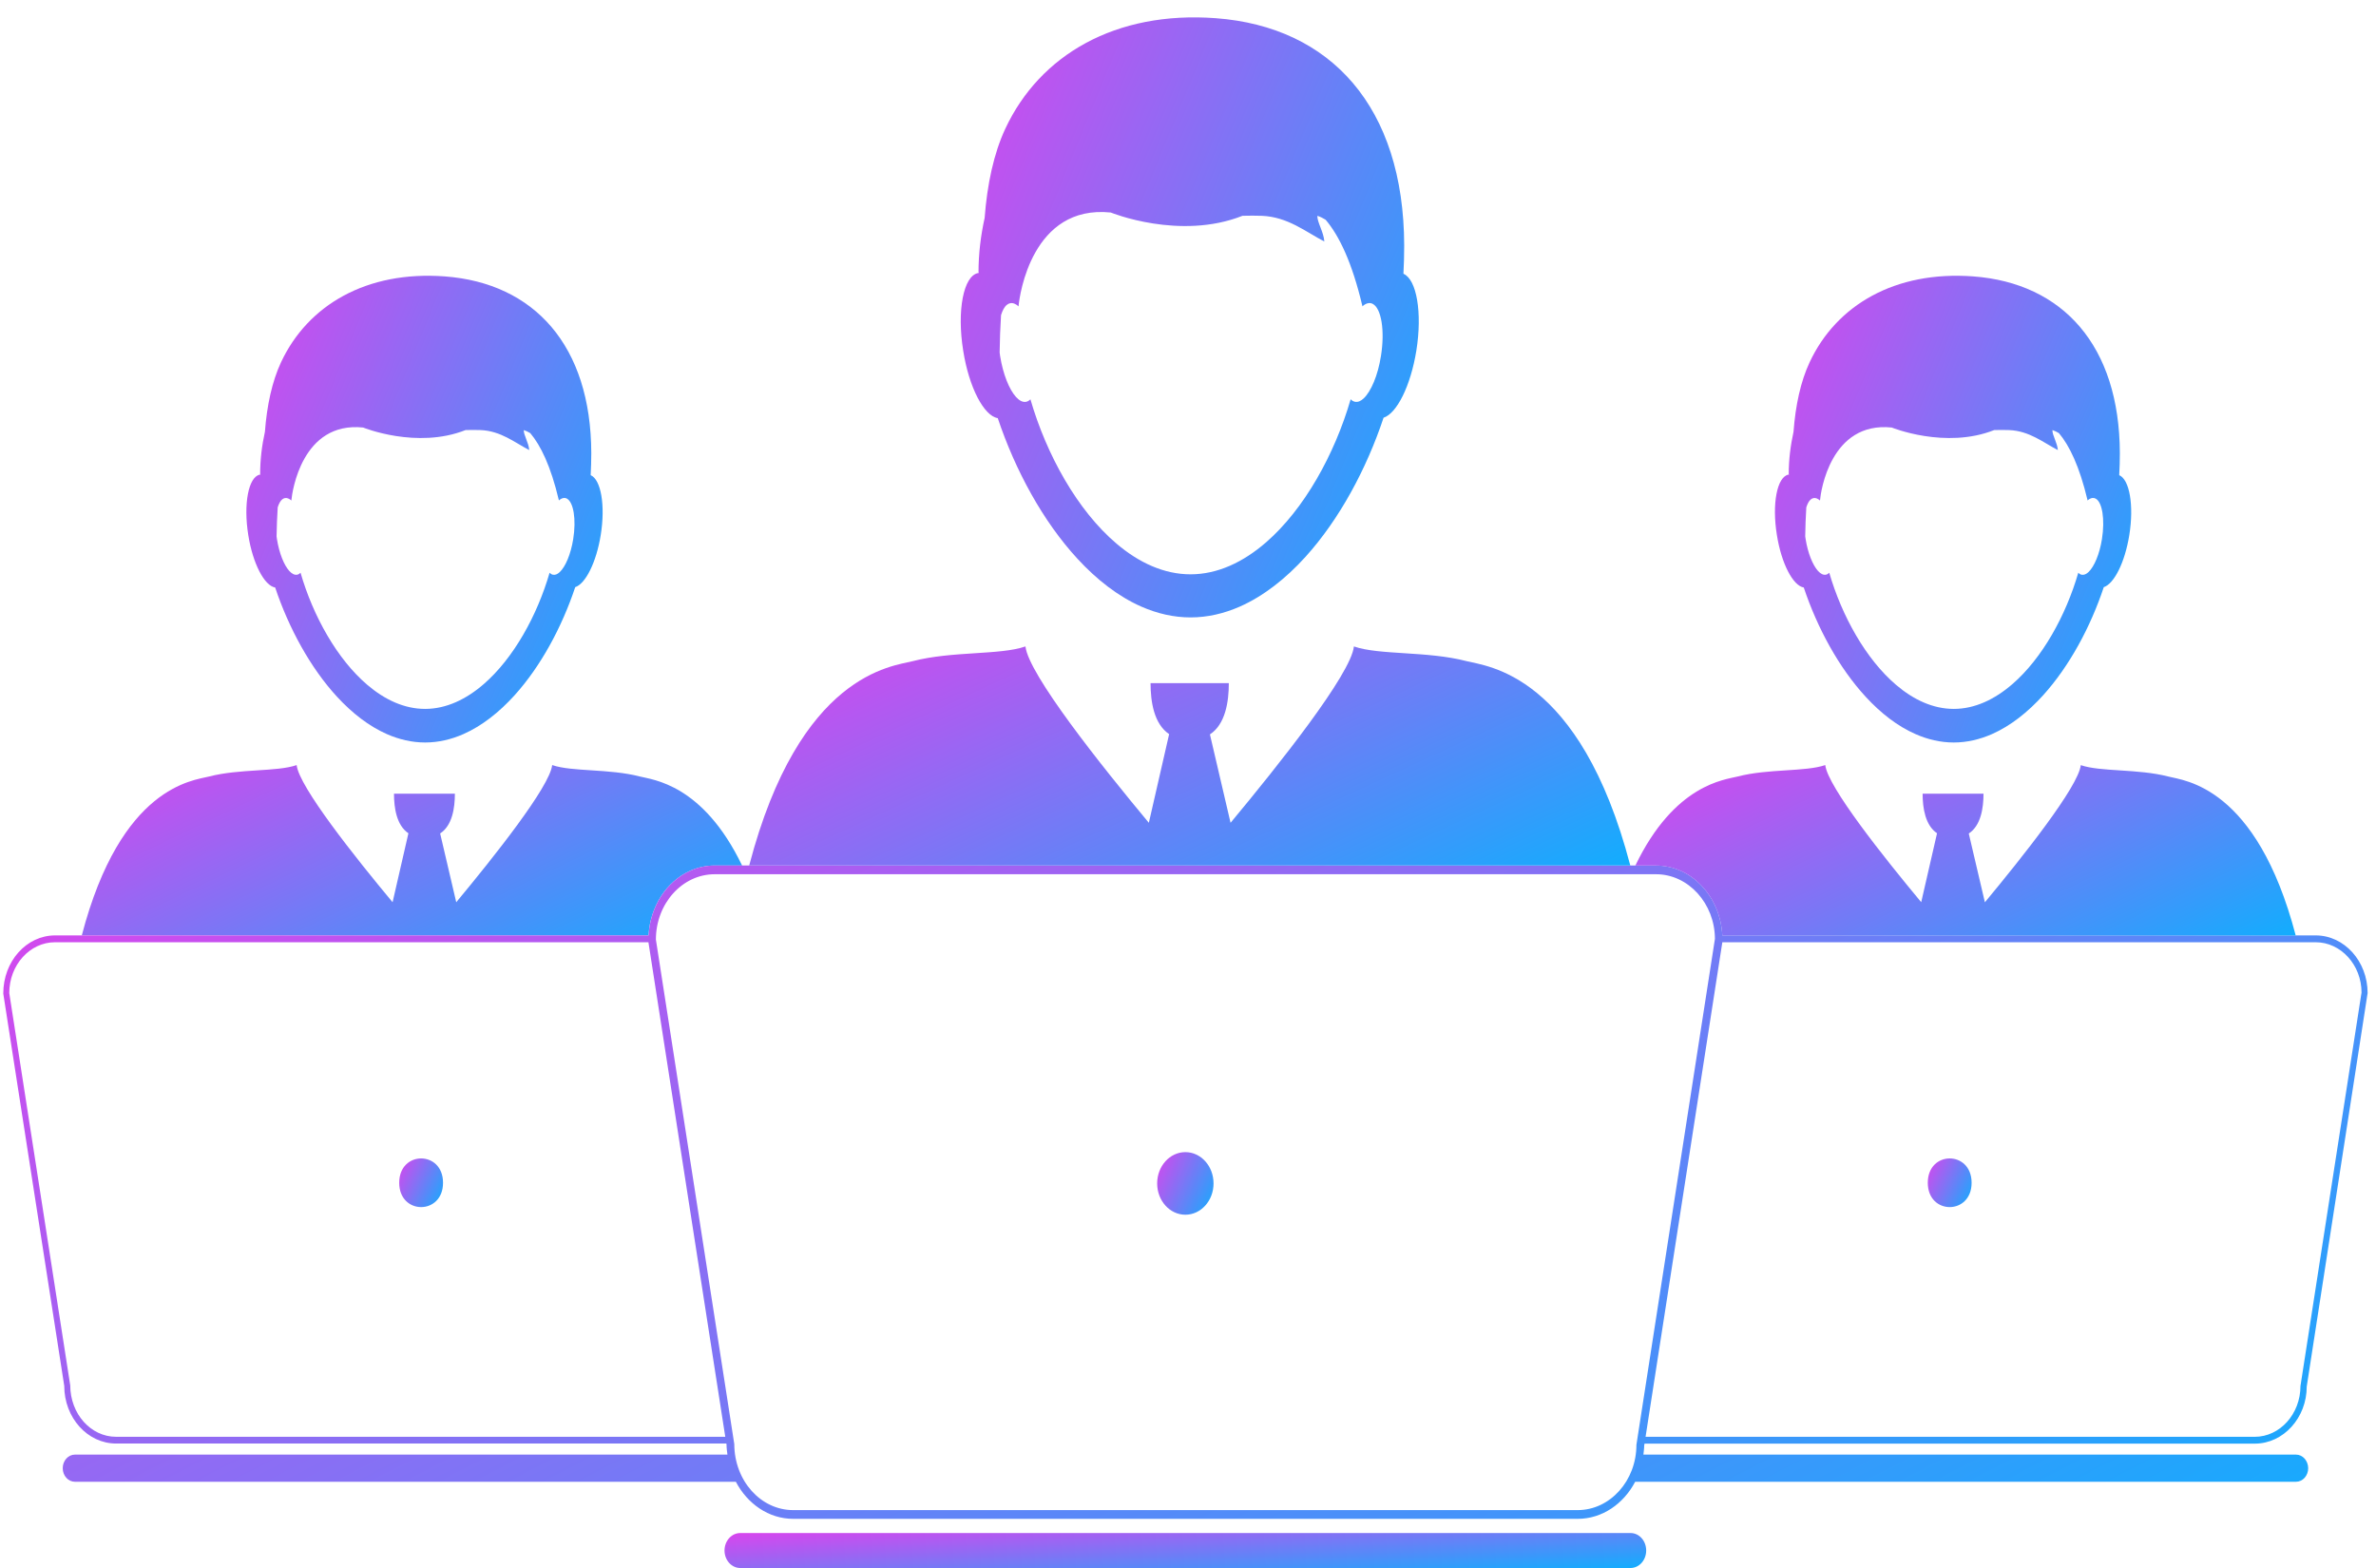
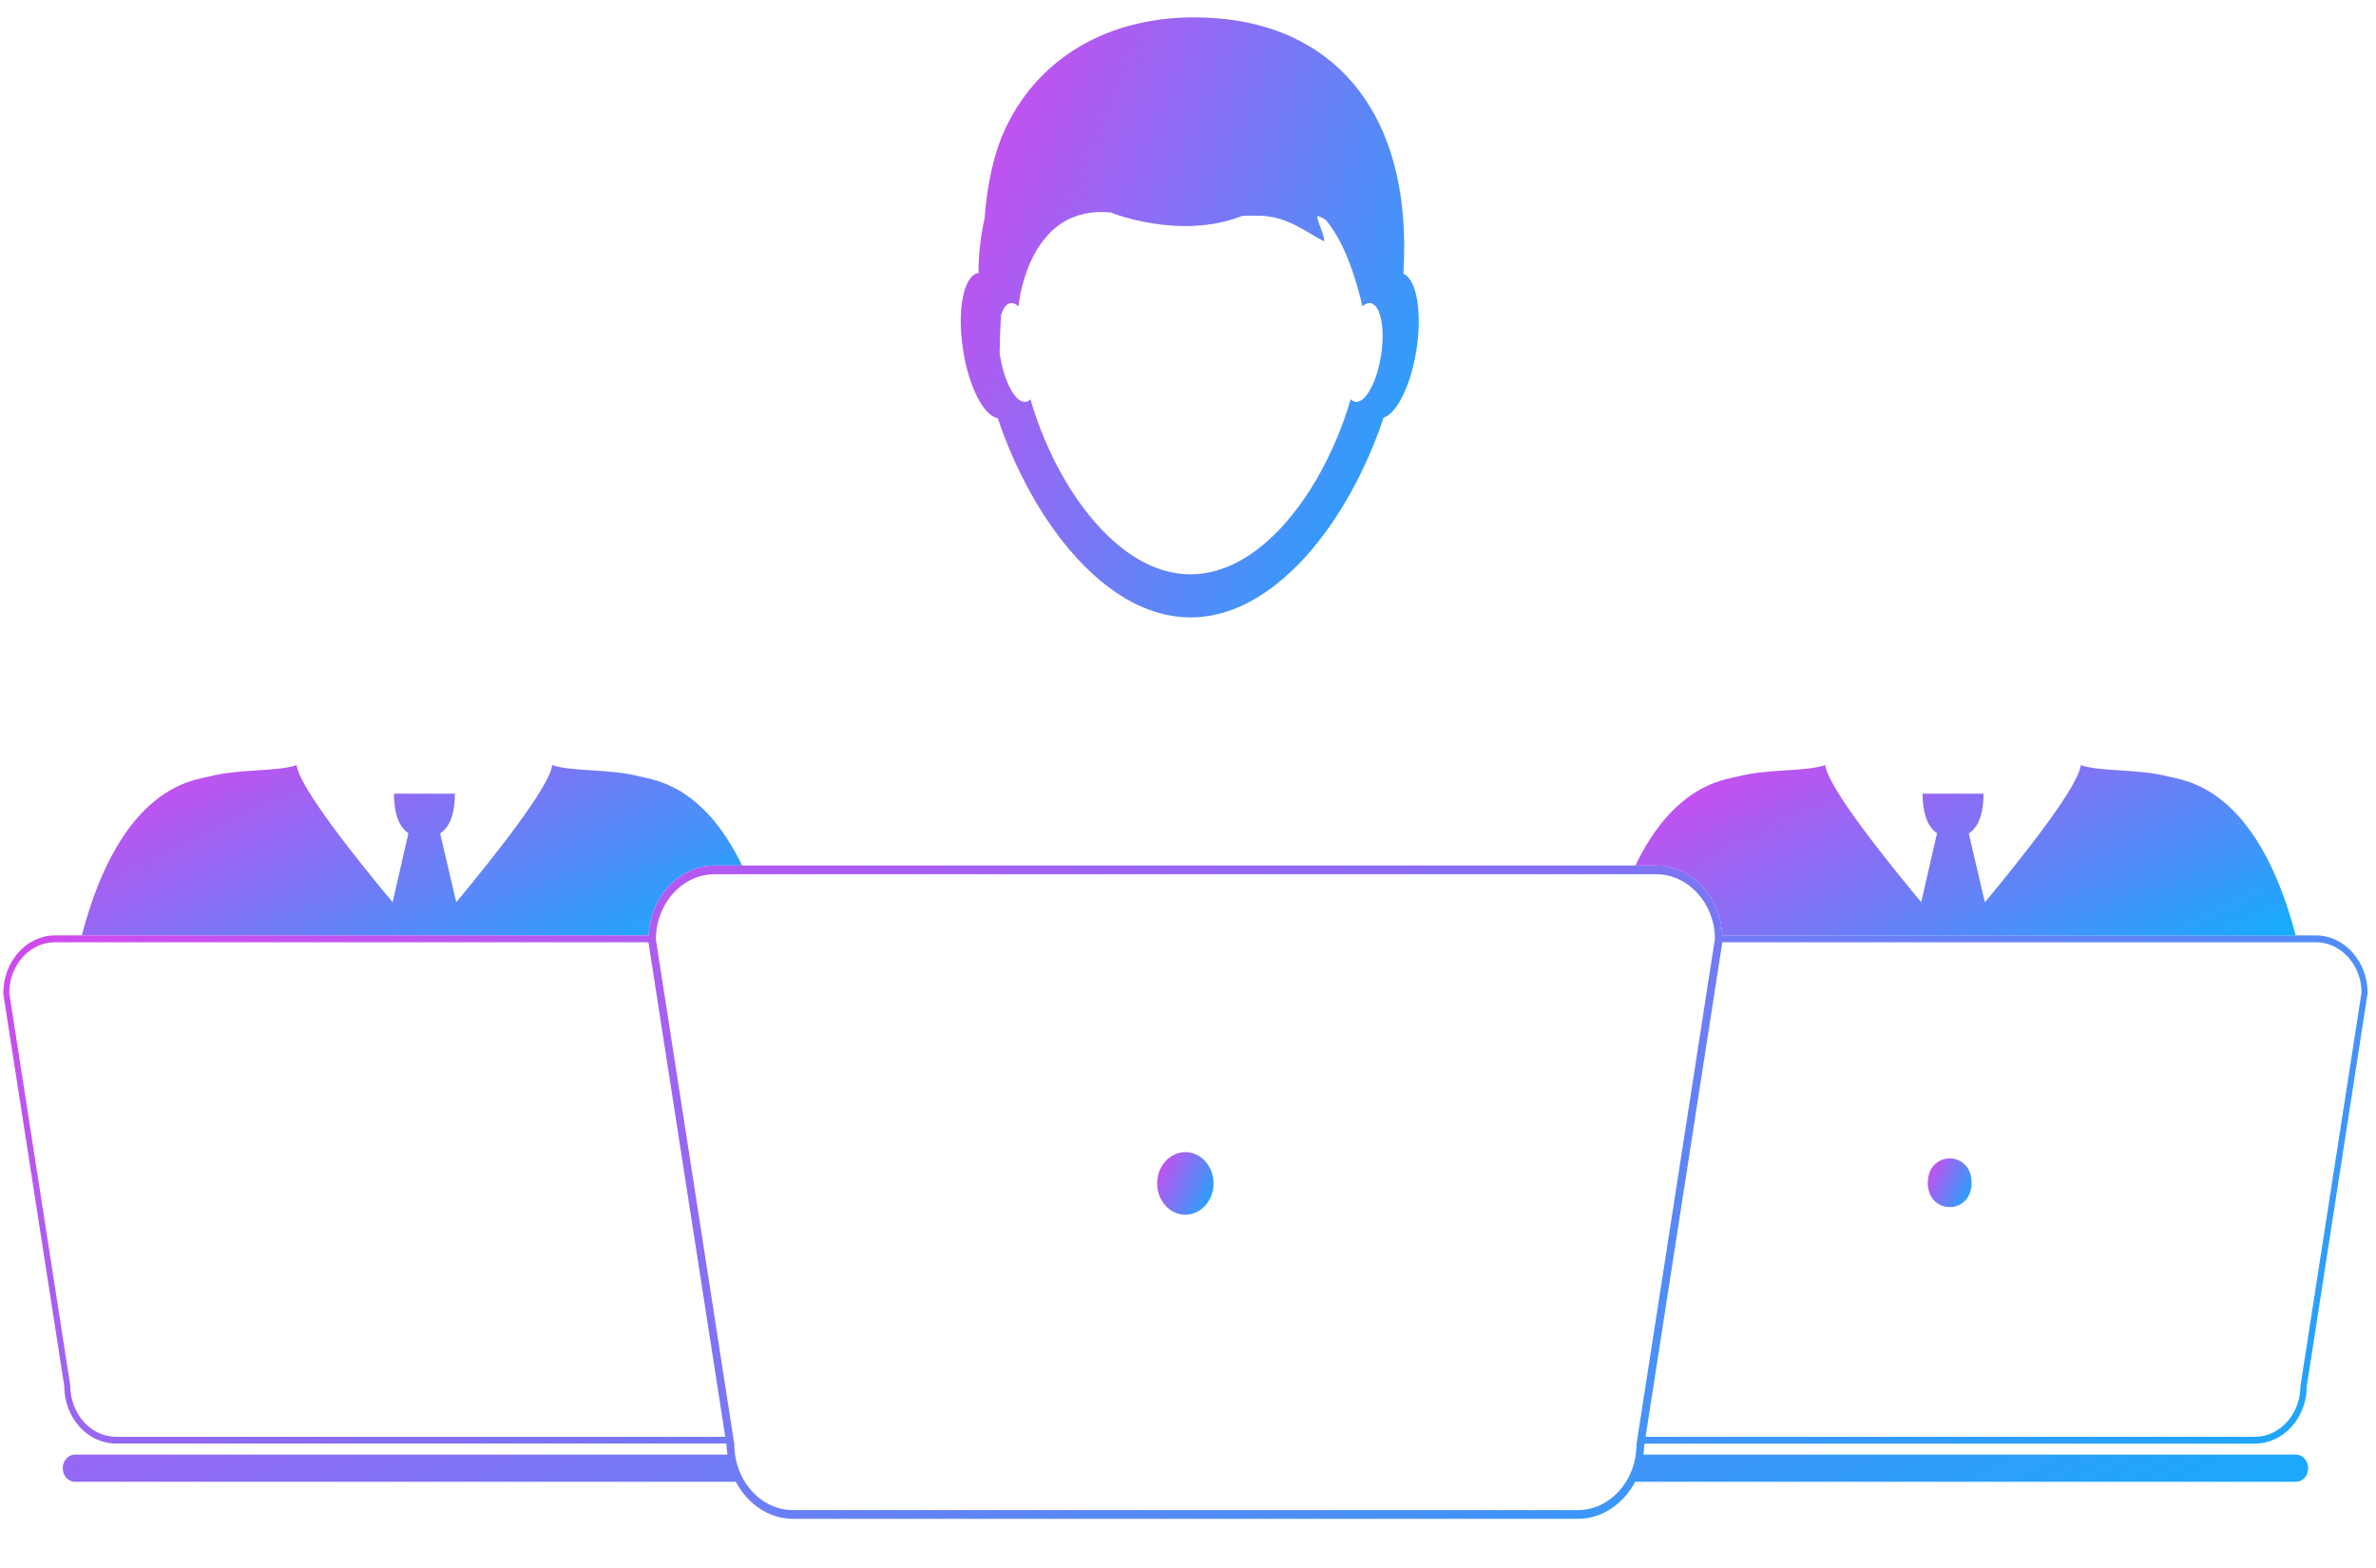
<svg xmlns="http://www.w3.org/2000/svg" width="100" height="66" viewBox="0 0 100 66" fill="none">
-   <path d="M11.581 24.729C12.156 26.444 13.065 28.112 14.188 29.331C14.825 30.021 15.529 30.568 16.281 30.899C16.799 31.126 17.337 31.253 17.892 31.253C18.448 31.253 18.987 31.126 19.504 30.899C20.281 30.556 21.01 29.983 21.663 29.259C22.76 28.043 23.647 26.401 24.21 24.714C24.643 24.573 25.098 23.672 25.283 22.521C25.485 21.273 25.293 20.185 24.86 20.001C24.875 19.697 24.886 19.389 24.886 19.073C24.873 14.547 22.485 11.916 18.718 11.634C15.431 11.39 12.957 12.838 11.828 15.248C11.45 16.058 11.232 17.072 11.15 18.174C11.023 18.747 10.949 19.343 10.949 19.959H10.961V19.975C10.954 19.976 10.944 19.976 10.938 19.977C10.457 20.071 10.239 21.209 10.449 22.52C10.639 23.726 11.13 24.657 11.581 24.729L11.581 24.729ZM11.688 21.356C11.736 21.202 11.799 21.082 11.88 21.018C11.913 20.992 11.949 20.973 11.989 20.965C12.079 20.948 12.173 20.987 12.264 21.067H12.265C12.265 21.059 12.265 21.05 12.265 21.042C12.298 20.702 12.706 17.732 15.282 17.995C15.282 17.995 17.539 18.916 19.595 18.102C19.814 18.097 20.03 18.095 20.229 18.103C21.081 18.138 21.662 18.628 22.274 18.944C22.251 18.633 22.036 18.313 22.045 18.103C22.143 18.134 22.231 18.18 22.318 18.231C22.757 18.75 23.182 19.622 23.519 21.048C23.52 21.054 23.52 21.059 23.52 21.067L23.523 21.066V21.067L23.526 21.059C23.616 20.982 23.705 20.948 23.792 20.963C23.816 20.967 23.836 20.975 23.856 20.986C24.139 21.133 24.258 21.861 24.125 22.692C24.023 23.329 23.799 23.853 23.559 24.079C23.465 24.169 23.367 24.21 23.273 24.191C23.22 24.181 23.175 24.153 23.131 24.108C22.608 25.909 21.617 27.702 20.365 28.79C19.617 29.44 18.777 29.839 17.891 29.839C17.021 29.839 16.199 29.456 15.464 28.831C14.188 27.746 13.177 25.931 12.649 24.108C12.605 24.152 12.559 24.181 12.506 24.19C12.398 24.21 12.284 24.152 12.174 24.031C11.953 23.785 11.751 23.288 11.656 22.691C11.649 22.652 11.646 22.614 11.64 22.575C11.646 22.161 11.664 21.755 11.688 21.356Z" fill="url(#paint0_linear_1620_5704)" />
-   <path d="M18.646 49.785C18.646 51.15 16.802 51.15 16.802 49.785C16.802 48.419 18.646 48.419 18.646 49.785Z" fill="url(#paint1_linear_1620_5704)" />
  <path d="M29.033 36.659C29.356 36.512 29.709 36.431 30.081 36.431H31.233C29.575 32.991 27.463 32.823 26.93 32.684C25.64 32.349 24.074 32.491 23.24 32.203C23.143 33.111 20.762 36.099 19.202 37.977L18.525 35.082C19.034 34.748 19.145 34.014 19.145 33.408H16.582C16.582 34.012 16.692 34.74 17.189 35.074L16.523 37.976C14.962 36.103 12.583 33.113 12.485 32.204C11.651 32.493 10.087 32.35 8.795 32.686C8.14 32.855 5.091 33.073 3.442 39.374H27.295C27.364 38.136 28.062 37.099 29.033 36.659L29.033 36.659Z" fill="url(#paint2_linear_1620_5704)" />
-   <path d="M75.916 24.729C76.49 26.444 77.4 28.112 78.524 29.331C79.159 30.021 79.863 30.568 80.618 30.899C81.133 31.126 81.673 31.253 82.227 31.253C82.782 31.253 83.321 31.126 83.838 30.899C84.614 30.556 85.342 29.983 85.996 29.259C87.093 28.043 87.981 26.401 88.543 24.714C88.977 24.573 89.433 23.672 89.617 22.521C89.818 21.273 89.627 20.185 89.193 20.001C89.209 19.697 89.219 19.389 89.219 19.073C89.205 14.547 86.817 11.916 83.051 11.634C79.764 11.39 77.29 12.838 76.163 15.248C75.783 16.058 75.567 17.072 75.485 18.174C75.36 18.747 75.283 19.343 75.283 19.959H75.297C75.297 19.965 75.295 19.968 75.295 19.975C75.287 19.976 75.277 19.976 75.272 19.977C74.791 20.071 74.571 21.209 74.785 22.52C74.975 23.726 75.466 24.657 75.916 24.729L75.916 24.729ZM76.023 21.356C76.072 21.202 76.135 21.082 76.217 21.018C76.247 20.992 76.286 20.973 76.327 20.965C76.416 20.948 76.508 20.987 76.599 21.067C76.599 21.059 76.602 21.05 76.602 21.042C76.631 20.702 77.041 17.732 79.618 17.995C79.618 17.995 81.877 18.916 83.931 18.102C84.148 18.097 84.369 18.095 84.563 18.103C85.415 18.138 85.997 18.628 86.61 18.944C86.587 18.633 86.371 18.313 86.382 18.103C86.48 18.134 86.569 18.18 86.655 18.231C87.093 18.75 87.519 19.622 87.858 21.048V21.067C87.859 21.067 87.861 21.066 87.862 21.066C87.862 21.066 87.863 21.066 87.863 21.067L87.866 21.059C87.955 20.982 88.045 20.948 88.132 20.963C88.156 20.967 88.176 20.975 88.199 20.986C88.48 21.133 88.598 21.861 88.466 22.692C88.364 23.329 88.139 23.853 87.9 24.079C87.805 24.169 87.707 24.21 87.61 24.191C87.559 24.181 87.513 24.153 87.47 24.108C86.947 25.909 85.957 27.702 84.703 28.79C83.954 29.44 83.115 29.839 82.23 29.839C81.361 29.839 80.539 29.456 79.805 28.831C78.53 27.746 77.52 25.931 76.989 24.108C76.945 24.152 76.9 24.181 76.846 24.19C76.736 24.21 76.626 24.152 76.514 24.031C76.294 23.785 76.089 23.288 75.994 22.691C75.986 22.652 75.984 22.614 75.977 22.575C75.983 22.161 75.998 21.755 76.023 21.356Z" fill="url(#paint3_linear_1620_5704)" />
  <path d="M96.629 61.226H69.167C69.18 61.099 69.2 60.975 69.2 60.842L69.215 60.762C69.215 60.762 69.217 60.765 69.22 60.765H94.901C96.104 60.765 97.086 59.675 97.084 58.364L99.647 41.8C99.647 40.463 98.666 39.373 97.464 39.373H72.489C72.405 37.737 71.194 36.431 69.7 36.431H68.83C68.83 36.431 68.83 36.43 68.83 36.43H30.082C29.711 36.43 29.357 36.51 29.034 36.659C28.063 37.1 27.366 38.136 27.296 39.374L3.445 39.373H2.318C1.115 39.373 0.135 40.463 0.138 41.822L2.704 58.335C2.704 59.675 3.682 60.761 4.886 60.761H30.564H30.571L30.578 60.812C30.578 60.956 30.599 61.092 30.616 61.227L3.154 61.227C2.871 61.227 2.64 61.484 2.64 61.798C2.64 62.116 2.869 62.37 3.154 62.37H30.97C31.456 63.297 32.352 63.931 33.387 63.931H66.401C67.438 63.931 68.338 63.293 68.82 62.37H96.632C96.917 62.37 97.146 62.116 97.146 61.798C97.143 61.483 96.915 61.227 96.632 61.227L96.629 61.226ZM97.463 39.661C98.526 39.661 99.389 40.62 99.391 41.776L96.821 58.339C96.821 59.517 95.957 60.478 94.896 60.478L69.258 60.477L72.489 39.66L97.463 39.661ZM4.885 60.477C3.823 60.477 2.959 59.517 2.956 58.312L0.39 41.8C0.39 40.619 1.254 39.661 2.316 39.661H27.291L30.525 60.478L4.885 60.477ZM66.4 63.563H33.383C32.018 63.563 30.908 62.329 30.904 60.782L27.605 39.548C27.605 38.033 28.715 36.798 30.081 36.798H69.698C71.062 36.798 72.172 38.033 72.177 39.518L68.873 60.814C68.874 62.328 67.762 63.563 66.4 63.563L66.4 63.563Z" fill="url(#paint4_linear_1620_5704)" />
  <path d="M82.98 49.785C82.98 51.15 81.136 51.15 81.136 49.785C81.136 48.419 82.98 48.419 82.98 49.785Z" fill="url(#paint5_linear_1620_5704)" />
  <path d="M69.698 36.433C71.193 36.432 72.404 37.739 72.488 39.376H96.621C94.969 33.077 91.922 32.857 91.266 32.687C89.975 32.352 88.41 32.494 87.575 32.206C87.478 33.114 85.097 36.103 83.539 37.979L82.861 35.084C83.37 34.75 83.481 34.016 83.481 33.407H80.918C80.918 34.011 81.03 34.739 81.525 35.073L80.859 37.975C79.301 36.103 76.919 33.112 76.821 32.203C75.987 32.492 74.424 32.349 73.133 32.685C72.601 32.823 70.487 32.992 68.829 36.43C68.828 36.43 68.828 36.431 68.828 36.431L69.699 36.432L69.698 36.433Z" fill="url(#paint6_linear_1620_5704)" />
  <path d="M41.993 17.6C42.732 19.806 43.901 21.95 45.347 23.518C46.163 24.405 47.07 25.109 48.038 25.534C48.703 25.826 49.395 25.988 50.108 25.988C50.822 25.988 51.515 25.825 52.178 25.534C53.178 25.093 54.116 24.356 54.957 23.425C56.368 21.861 57.509 19.749 58.231 17.582C58.789 17.401 59.37 16.243 59.61 14.763C59.868 13.158 59.623 11.757 59.067 11.523C59.088 11.133 59.099 10.735 59.099 10.33C59.083 4.511 56.014 1.127 51.169 0.766C46.945 0.452 43.764 2.315 42.313 5.413C41.826 6.454 41.547 7.76 41.441 9.174C41.278 9.91 41.183 10.678 41.183 11.469H41.199C41.199 11.476 41.198 11.48 41.198 11.488C41.187 11.489 41.175 11.489 41.167 11.492C40.549 11.611 40.267 13.075 40.539 14.762C40.783 16.313 41.414 17.509 41.993 17.6L41.993 17.6ZM42.131 13.265C42.193 13.066 42.273 12.913 42.377 12.831C42.42 12.796 42.468 12.771 42.516 12.763C42.631 12.74 42.751 12.79 42.868 12.894H42.87C42.87 12.884 42.871 12.872 42.871 12.862C42.912 12.425 43.436 8.605 46.749 8.945C46.749 8.945 49.651 10.13 52.294 9.083C52.578 9.076 52.855 9.075 53.109 9.084C54.204 9.13 54.953 9.758 55.738 10.165C55.71 9.763 55.434 9.353 55.444 9.084C55.571 9.124 55.686 9.183 55.793 9.25C56.359 9.917 56.905 11.04 57.337 12.873V12.896C57.339 12.896 57.343 12.895 57.344 12.893V12.894L57.349 12.885C57.464 12.785 57.579 12.74 57.694 12.762C57.722 12.767 57.75 12.778 57.775 12.791C58.137 12.979 58.292 13.916 58.121 14.984C57.993 15.803 57.702 16.477 57.396 16.767C57.276 16.883 57.147 16.935 57.029 16.911C56.959 16.899 56.902 16.862 56.846 16.806C56.173 19.12 54.897 21.427 53.288 22.826C52.327 23.661 51.247 24.174 50.108 24.174C48.99 24.174 47.932 23.684 46.987 22.879C45.347 21.486 44.047 19.15 43.368 16.808C43.313 16.863 43.253 16.901 43.184 16.913C43.044 16.939 42.899 16.862 42.758 16.706C42.475 16.391 42.215 15.752 42.092 14.985C42.082 14.934 42.08 14.886 42.072 14.837C42.078 14.3 42.1 13.779 42.131 13.265L42.131 13.265Z" fill="url(#paint7_linear_1620_5704)" />
-   <path d="M68.624 64.528H31.154C30.789 64.528 30.493 64.859 30.493 65.264C30.493 65.669 30.79 66 31.154 66H68.624C68.989 66 69.284 65.669 69.284 65.264C69.284 64.855 68.99 64.528 68.624 64.528Z" fill="url(#paint8_linear_1620_5704)" />
  <path d="M51.075 49.813C51.075 50.54 50.544 51.13 49.889 51.13C49.234 51.13 48.702 50.54 48.702 49.813C48.702 49.085 49.234 48.495 49.889 48.495C50.544 48.495 51.075 49.085 51.075 49.813Z" fill="url(#paint9_linear_1620_5704)" />
-   <path d="M61.727 27.829C60.067 27.397 58.058 27.583 56.983 27.21C56.858 28.38 53.796 32.223 51.791 34.633L50.923 30.912C51.575 30.485 51.718 29.539 51.718 28.754H48.424C48.424 29.533 48.564 30.468 49.206 30.901L48.352 34.633C46.345 32.223 43.285 28.379 43.159 27.21C42.087 27.582 40.076 27.398 38.415 27.829C37.571 28.048 33.652 28.327 31.532 36.429L68.615 36.43C66.49 28.326 62.57 28.048 61.727 27.829L61.727 27.829Z" fill="url(#paint10_linear_1620_5704)" />
  <defs>
    <linearGradient id="paint0_linear_1620_5704" x1="9.282" y1="4.903" x2="33.977" y2="15.044" gradientUnits="userSpaceOnUse">
      <stop stop-color="#FB33EB" />
      <stop offset="1" stop-color="#01B6FF" />
    </linearGradient>
    <linearGradient id="paint1_linear_1620_5704" x1="16.668" y1="48.061" x2="19.543" y2="49.454" gradientUnits="userSpaceOnUse">
      <stop stop-color="#FB33EB" />
      <stop offset="1" stop-color="#01B6FF" />
    </linearGradient>
    <linearGradient id="paint2_linear_1620_5704" x1="1.427" y1="29.755" x2="11.43" y2="50.612" gradientUnits="userSpaceOnUse">
      <stop stop-color="#FB33EB" />
      <stop offset="1" stop-color="#01B6FF" />
    </linearGradient>
    <linearGradient id="paint3_linear_1620_5704" x1="73.616" y1="4.903" x2="98.311" y2="15.044" gradientUnits="userSpaceOnUse">
      <stop stop-color="#FB33EB" />
      <stop offset="1" stop-color="#01B6FF" />
    </linearGradient>
    <linearGradient id="paint4_linear_1620_5704" x1="-7.076" y1="27.045" x2="32.904" y2="104.885" gradientUnits="userSpaceOnUse">
      <stop stop-color="#FB33EB" />
      <stop offset="1" stop-color="#01B6FF" />
    </linearGradient>
    <linearGradient id="paint5_linear_1620_5704" x1="81.002" y1="48.061" x2="83.877" y2="49.454" gradientUnits="userSpaceOnUse">
      <stop stop-color="#FB33EB" />
      <stop offset="1" stop-color="#01B6FF" />
    </linearGradient>
    <linearGradient id="paint6_linear_1620_5704" x1="66.814" y1="29.755" x2="76.818" y2="50.614" gradientUnits="userSpaceOnUse">
      <stop stop-color="#FB33EB" />
      <stop offset="1" stop-color="#01B6FF" />
    </linearGradient>
    <linearGradient id="paint7_linear_1620_5704" x1="39.038" y1="-7.888" x2="70.787" y2="5.152" gradientUnits="userSpaceOnUse">
      <stop stop-color="#FB33EB" />
      <stop offset="1" stop-color="#01B6FF" />
    </linearGradient>
    <linearGradient id="paint8_linear_1620_5704" x1="27.681" y1="64.026" x2="28.05" y2="69.264" gradientUnits="userSpaceOnUse">
      <stop stop-color="#FB33EB" />
      <stop offset="1" stop-color="#01B6FF" />
    </linearGradient>
    <linearGradient id="paint9_linear_1620_5704" x1="48.53" y1="47.596" x2="52.23" y2="49.388" gradientUnits="userSpaceOnUse">
      <stop stop-color="#FB33EB" />
      <stop offset="1" stop-color="#01B6FF" />
    </linearGradient>
    <linearGradient id="paint10_linear_1620_5704" x1="28.843" y1="24.064" x2="41.402" y2="51.242" gradientUnits="userSpaceOnUse">
      <stop stop-color="#FB33EB" />
      <stop offset="1" stop-color="#01B6FF" />
    </linearGradient>
  </defs>
</svg>